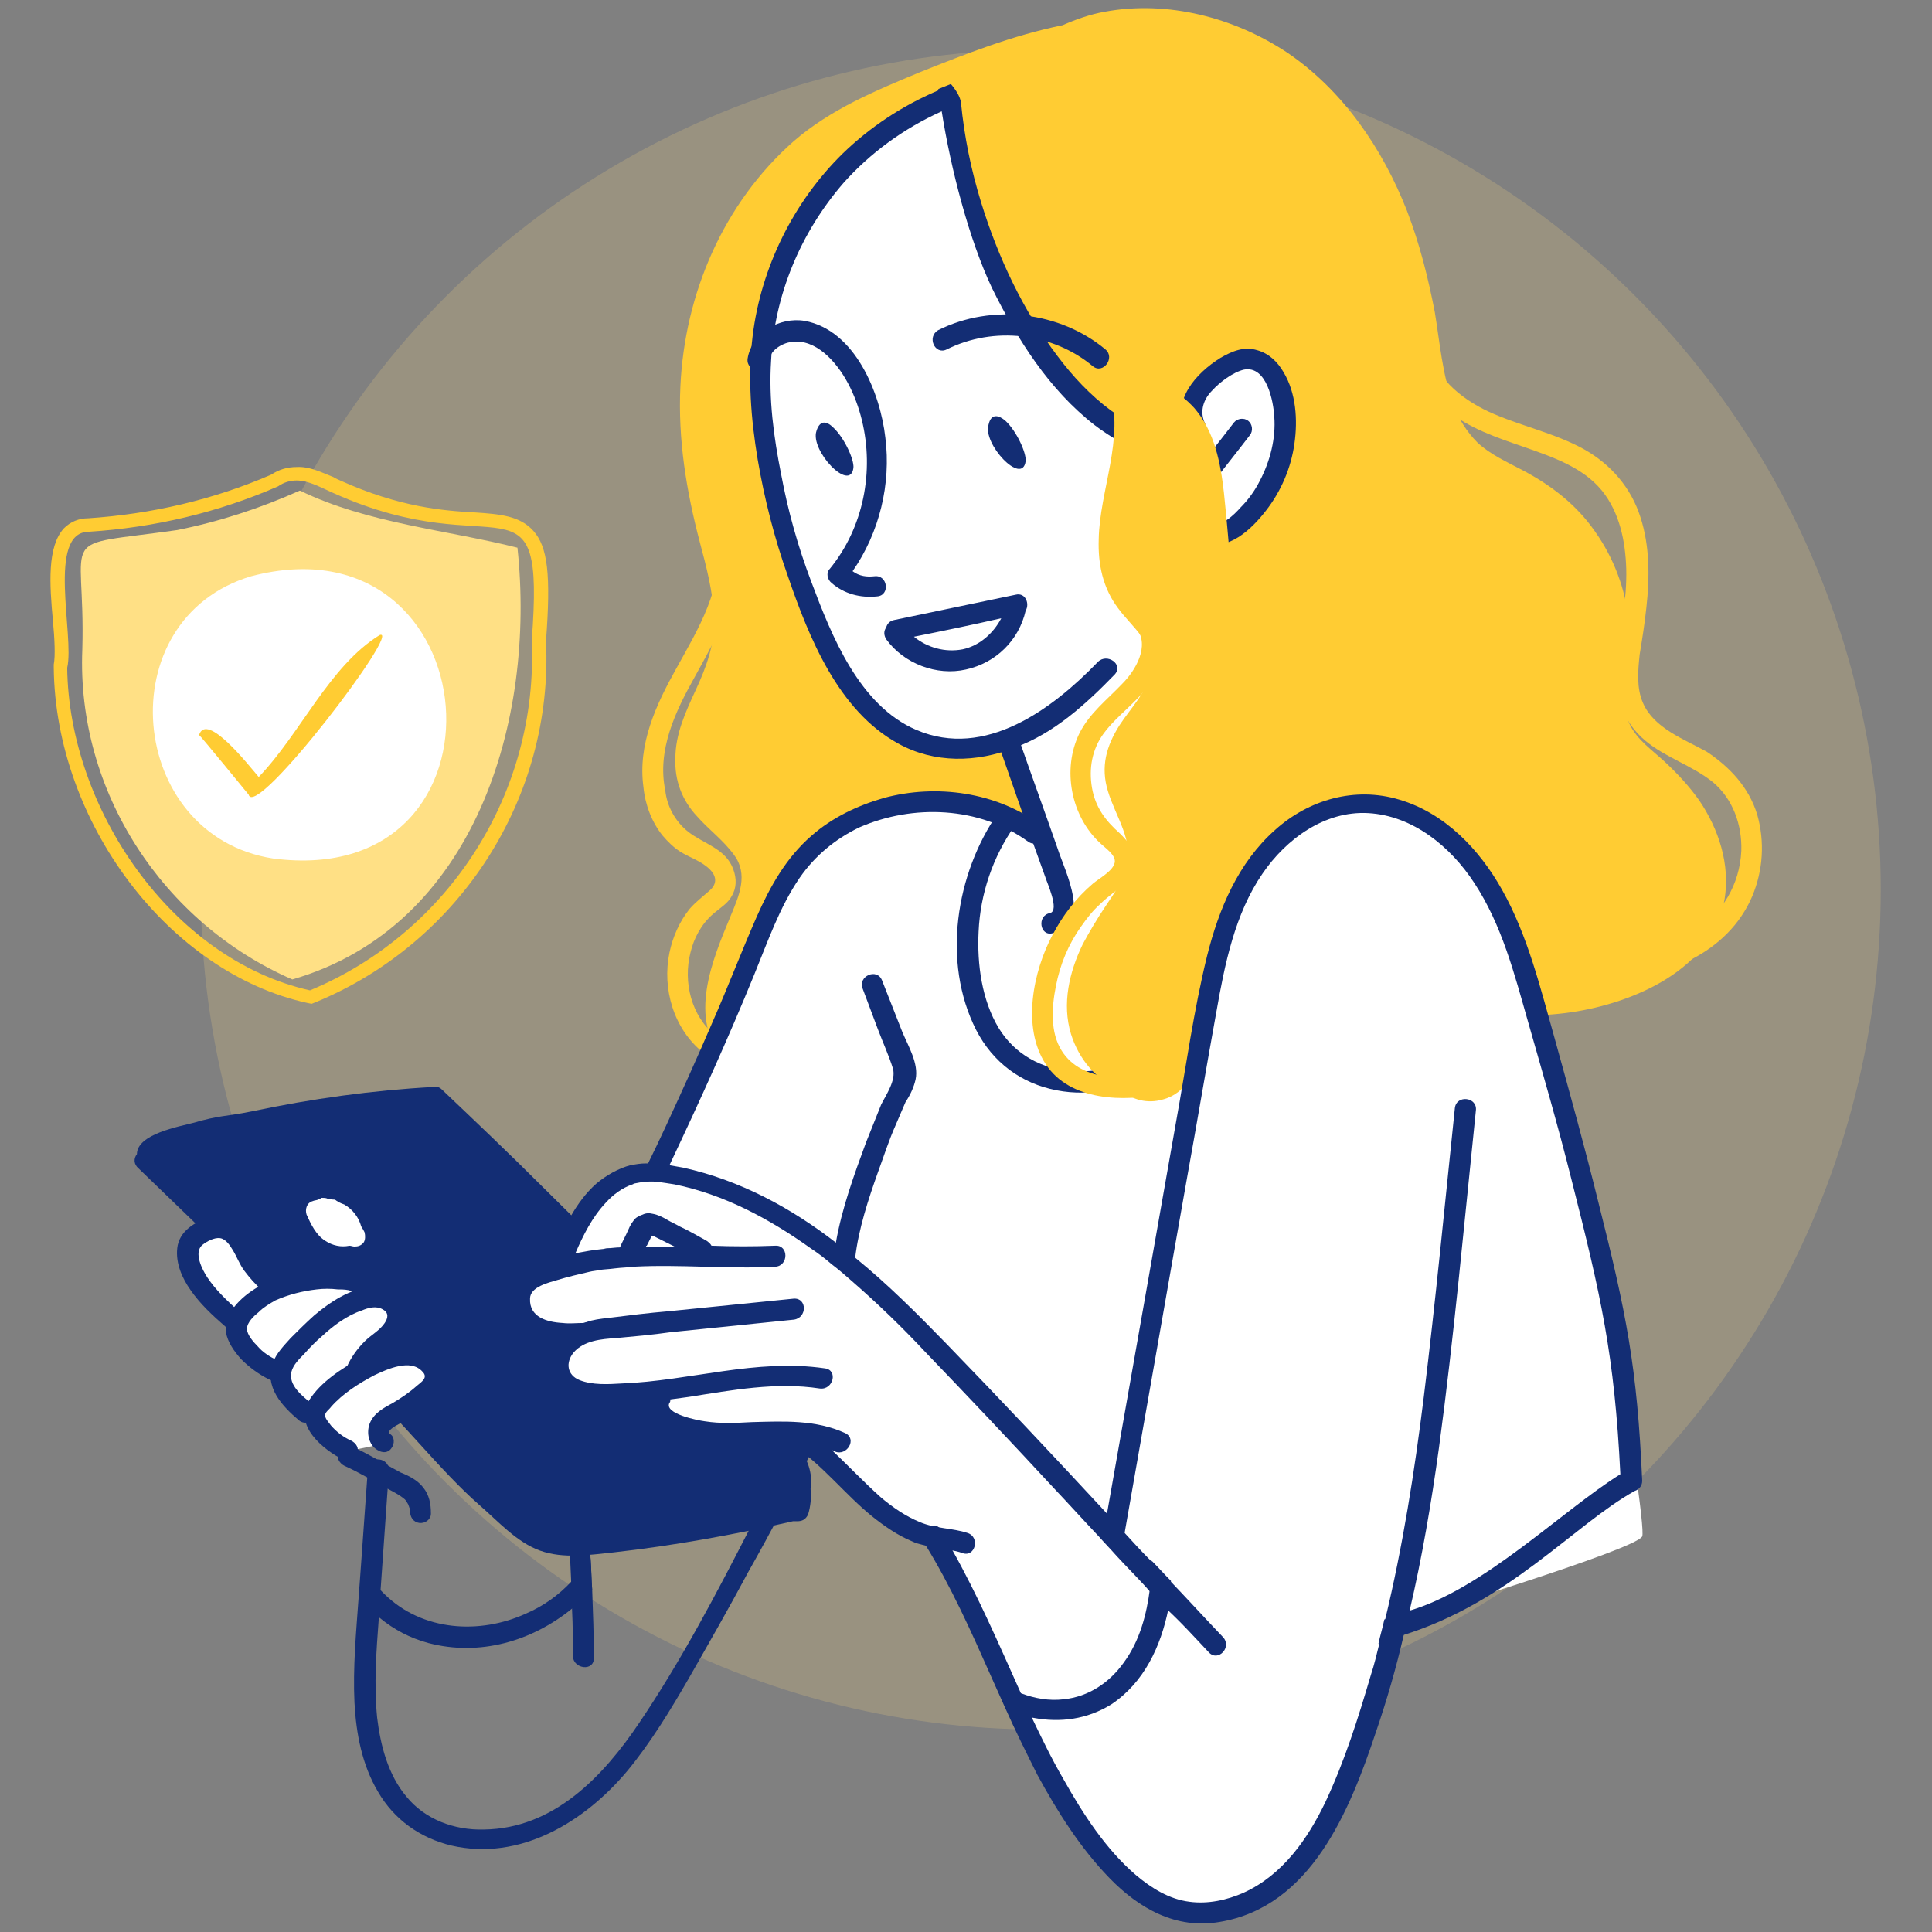
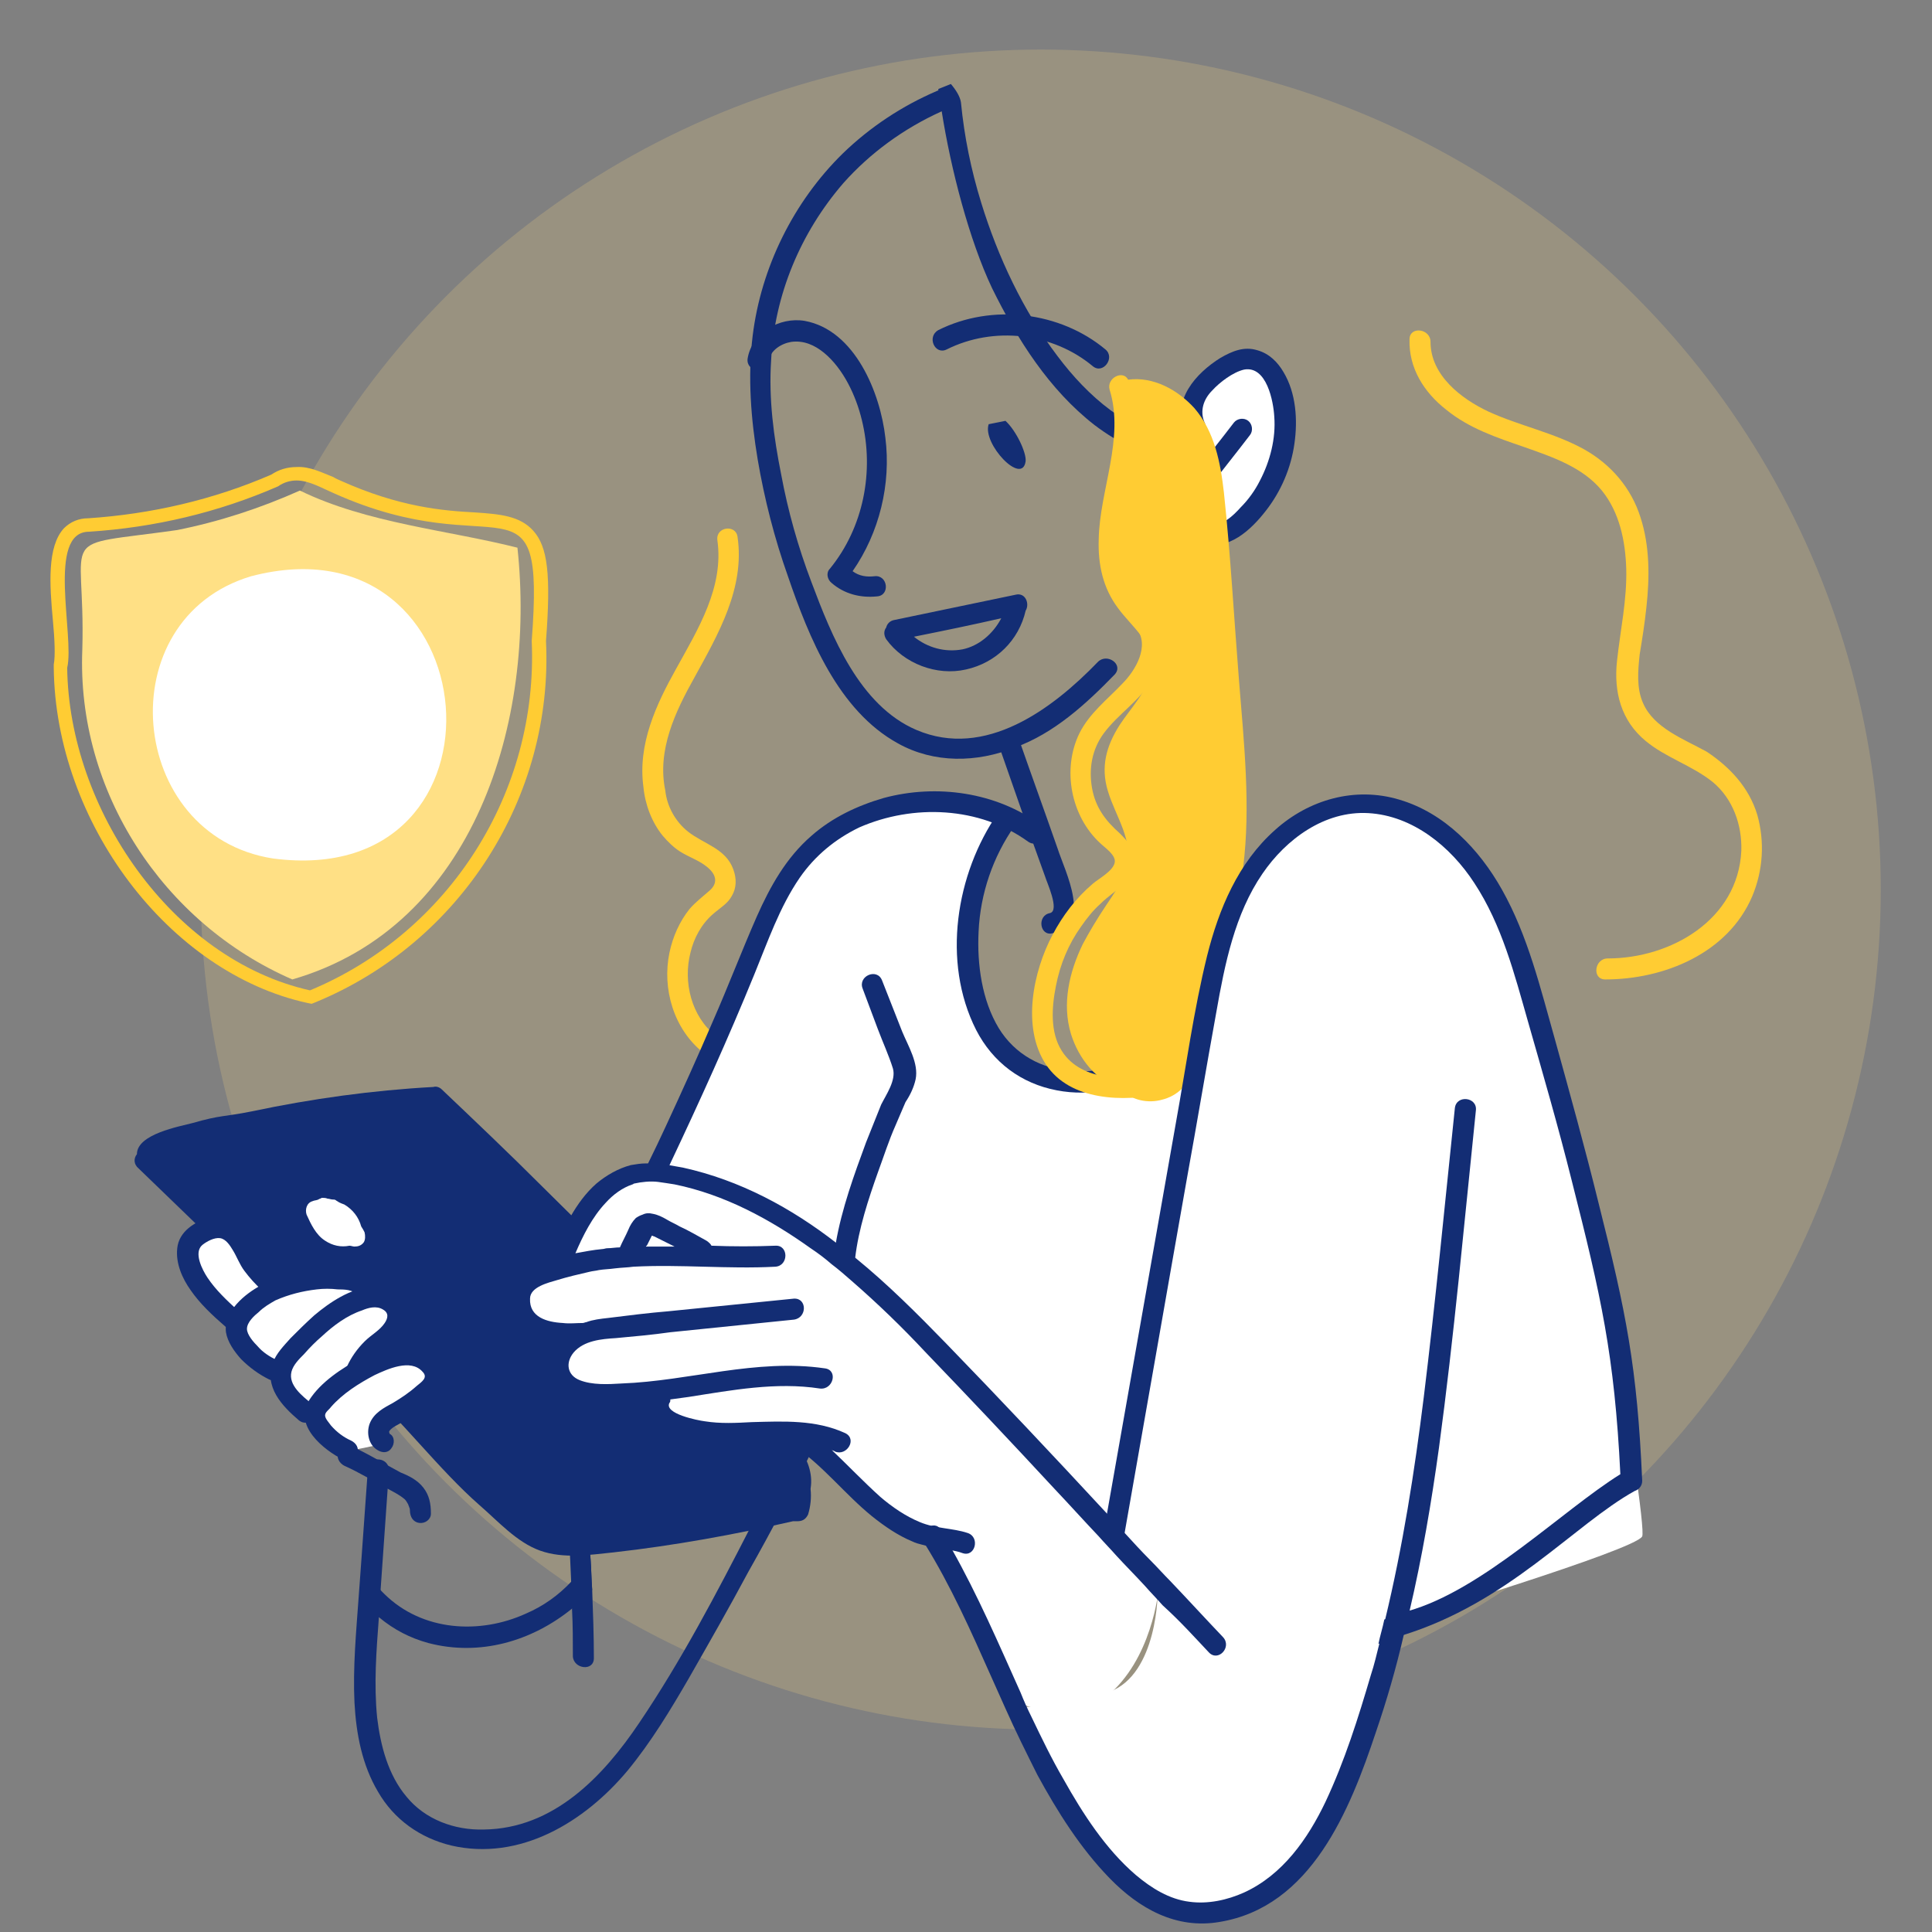
<svg xmlns="http://www.w3.org/2000/svg" version="1.1" id="Layer_2_00000142171649887088268210000003931647728689751937_" x="0px" y="0px" viewBox="0 0 230 230" style="enable-background:new 0 0 230 230;" xml:space="preserve">
  <rect x="0" y="0" width="230" height="230" fill="#808080" stroke="none" />
  <style type="text/css">
	.st0{opacity:0.2;fill:#FFE085;enable-background:new    ;}
	.st1{fill:#FFCC33;}
	.st2{fill:#FFFFFF;}
	.st3{fill:#132D74;}
	.st4{fill:#FFE085;}
	.st5{fill:none;}
</style>
  <g id="Final">
    <g>
      <g>
        <circle class="st0" cx="123.9" cy="105.9" r="100" />
        <g>
          <g>
            <path class="st1" d="M81.9,99c1.9,1.5,4.5,2,5.4,4.5c0.4,1.1,0.4,2.2-0.2,3.2c-0.5,0.9-1.4,1.4-2.2,2.1       c-1.4,1.2-2.3,2.9-2.7,4.6c-0.9,3.5,0.1,7.6,3,9.9c1.2,1-0.2,3-1.5,2c-3.5-2.8-4.9-7.6-4-11.9c0.4-1.9,1.2-3.7,2.4-5.2       c0.7-0.8,1.6-1.5,2.4-2.2c0.9-0.8,0.8-1.7,0-2.5c-1-1-2.4-1.4-3.5-2.1c-0.8-0.5-1.5-1.2-2.1-1.9c-1.3-1.6-2.1-3.7-2.3-5.8       c-0.7-5.1,1.5-9.8,3.9-14.1c2.6-4.7,5.7-9.7,4.9-15.3c-0.2-1.6,2.2-1.9,2.4-0.4c0.9,6.1-2.3,11.6-5.1,16.7       c-2.3,4.1-4.5,8.7-3.5,13.5C79.4,96,80.4,97.8,81.9,99L81.9,99z" />
-             <path class="st1" d="M205.3,107.1c0.7-4.2-0.7-8.4-3-11.8c-1.2-1.7-2.6-3.2-4.1-4.6c-1.5-1.4-3.3-2.6-4.2-4.5       c-0.9-2-0.5-4.4-0.3-6.5c0.2-2,0.4-3.9,0.2-5.8c-0.4-3.8-1.8-7.5-4-10.6c-2.2-3.2-5.2-5.5-8.6-7.3c-1.9-1-3.9-1.9-5.4-3.3       c-1.3-1.3-2.3-2.9-2.9-4.6c-1.3-3.5-1.6-7.4-2.2-11C170,33,169,29,167.5,25.1c-2.9-7.4-7.6-14.3-14.2-18.8       C147,2.1,139,0,131.5,1.4c-1.7,0.3-3.4,0.9-5,1.6c-5.9,1.2-11.5,3.4-17,5.6c-5.3,2.2-10.6,4.4-15,8.2C86.1,24.2,81.5,35,81,46       c-0.3,6.3,0.7,12.4,2.3,18.5c0.8,3,1.6,6,1.7,9.1c0.1,3.1-0.9,5.8-2.2,8.6c-1.2,2.6-2.4,5.2-2.4,8.1c-0.1,2.6,0.8,5,2.6,6.9       c1.4,1.6,3.1,2.8,4.4,4.6c1.7,2.3,0.6,4.8-0.4,7.2c-2.2,5.3-5.2,12.3-0.7,17.3c2.7,3,6.9,3.9,10.9,3.4       c7.5,3.8,17.4,0.8,21.6-6.5c7.1,3.9,15.6,1.7,22.3-2.3c3.6-2.2,6.8-5.2,10.7-7c1.9-0.8,3.8-1.2,5.8-0.9c2.1,0.3,4,1.2,5.8,2.1       c3.8,1.9,7.3,3.9,11.4,4.9c4,1,8.2,1.1,12.3,0.5C194.5,119.4,203.9,115.4,205.3,107.1L205.3,107.1z" />
            <path class="st2" d="M120.2,97.7c0,0-4.2,7.9-4.8,12.3c-0.6,4.4,0.6,11.9,6.9,17.3c6.3,5.4,18.8-0.5,19.2-0.6       c0.4-0.1,2.6-7.4,4.9-17.3c2.3-9.9,11.7-13.4,16.8-13.4c5.1,0,12.7,4.1,18.7,19c5.9,14.9,14.3,66.4,13.6,67.9       c-0.7,1.6-28.9,10.1-28.9,10.1s-7.1,22.1-11.1,28.7c-4,6.6-10.1,7.6-17.4,4.7s-17.1-23.2-17.1-23.2s5.3,0.3,11.1-1.8       c5.7-2.1,5.8-11.9,5.7-12.3c-0.1-0.4-4.2-5.6-4.2-5.6s-27.3-29.1-35.5-35.6s-19.2-8.8-19.2-8.8s8.4-18,11.5-26.6       c3-8.5,4.5-9.2,10.6-14.7C107.2,92.4,120.2,97.7,120.2,97.7L120.2,97.7z" />
-             <path class="st2" d="M112.7,11.8c0,0-0.2,5.9,5.8,21.1c6,15.2,18.9,18.8,18.9,18.8l5.2,12.8l3.8,41.6l-4.2,18       c0,0-6.9,7.8-20.2,2.2c-13.3-5.6-2.7-28.8-2.7-28.8l5,2l-4.2-11.9c0,0-3.9,2.3-9.8,1s-17.9-12.5-20-39.2       C88.2,22.8,112.7,11.8,112.7,11.8L112.7,11.8z" />
            <path class="st3" d="M132.7,80.3c1.1-1.2-0.9-2.6-2-1.5c-5.4,5.6-13.4,11.6-21.6,8.1c-6.8-2.9-10.1-11.2-12.5-17.6       c-1.6-4.2-2.8-8.5-3.6-12.8c-0.9-4.5-1.5-9-1.2-13.6c0.4-7.8,3.5-15.2,8.6-21.1c3.2-3.6,7.2-6.5,11.6-8.5       c0.8-0.3,1.5-0.7,2.3-0.9c-0.1-0.7-0.6-1.5-1.2-2.2c-0.5,0.2-1,0.4-1.5,0.6c-4.2,1.8-8,4.3-11.3,7.5C94.5,24,90.6,31.8,89.6,40       c-0.6,4.9-0.2,9.9,0.6,14.7c0.8,4.7,2,9.4,3.6,13.9c2.5,7.3,6,16,13.1,19.9c4.3,2.4,9.4,2.3,13.9,0.5       C125.5,87.3,129.3,83.8,132.7,80.3L132.7,80.3z" />
            <path class="st3" d="M125.3,111.1c-1.5,0.4-1.9-2.1-0.3-2.4c1.2-0.3-0.4-3.7-0.6-4.4c-0.6-1.7-1.2-3.3-1.8-5       c-1.2-3.4-2.4-6.9-3.6-10.3c-0.5-1.5,1.8-2.5,2.3-1c1.5,4.3,3.1,8.7,4.6,13C126.8,103.8,130.1,110.1,125.3,111.1z" />
            <path class="st3" d="M104.1,68.6c1.6-0.2,1.9,2.3,0.3,2.4c-2,0.2-3.9-0.3-5.4-1.6c-0.5-0.4-0.7-1.2-0.2-1.7       c4-4.9,5.3-11.6,3.8-17.7c-0.7-2.9-2.2-6.1-4.5-8c-1.1-0.9-2.4-1.5-3.9-1.3c-1.2,0.2-2.5,1-2.7,2.3c-0.2,1.6-2.7,1.3-2.5-0.3       c0.5-3.1,3.8-5,6.8-4.5c6,1.1,9,8.6,9.6,13.9c0.7,5.5-0.7,11.3-3.9,15.9C102.3,68.6,103.2,68.7,104.1,68.6L104.1,68.6z" />
-             <path class="st3" d="M99.2,50.9c1.3,1.2,2.5,3.8,2.4,4.8c-0.4,3-5.2-2.1-4.4-4.4C97.6,50,98.4,50.1,99.2,50.9L99.2,50.9z" />
-             <path class="st3" d="M119.7,50.1c1.3,1.2,2.5,3.8,2.4,4.8c-0.4,3-5.2-2.1-4.4-4.4C118,49.2,118.9,49.4,119.7,50.1L119.7,50.1z" />
+             <path class="st3" d="M119.7,50.1c1.3,1.2,2.5,3.8,2.4,4.8c-0.4,3-5.2-2.1-4.4-4.4L119.7,50.1z" />
            <path class="st3" d="M131.6,41.6c1.2,1-0.3,3-1.5,2c-4.8-4-11.8-4.8-17.4-2c-1.4,0.7-2.4-1.5-1-2.3       C118.1,36.1,126.2,37.1,131.6,41.6L131.6,41.6z" />
            <path class="st3" d="M122.1,72.7c0.5-0.8,0-2.2-1.2-1.9c-4.8,1-9.6,2-14.4,3c-0.6,0.1-0.9,0.5-1,0.9c-0.3,0.4-0.3,0.9,0,1.4       c2.1,2.9,6,4.4,9.5,3.6C118.6,78.9,121.3,76.2,122.1,72.7L122.1,72.7z M114.6,77.3c-2.1,0.4-4.2-0.2-5.8-1.5       c3.5-0.7,6.9-1.4,10.4-2.2C118.2,75.5,116.5,76.9,114.6,77.3z" />
            <path class="st3" d="M140.1,55c1.6,0.3,1.8-2.2,0.3-2.5c-6.1-1.1-10.9-5.3-14.5-10.1c-4.1-5.4-7.1-11.8-9.1-18.3       c-1.2-3.9-2-7.8-2.4-11.9c-0.1-0.7-0.6-1.5-1.2-2.2c-0.5,0.2-1,0.4-1.5,0.6c0.1,0.8,0.2,1.7,0.4,2.6c1.1,7,3.3,15.4,6,21.1       c3,6.1,6.8,12.1,12.2,16.3C133.2,52.8,136.5,54.4,140.1,55L140.1,55z" />
            <path class="st3" d="M103.6,157.1c0.6-1.5-1.7-2.4-2.3-0.9c-3.6,8.6-7.6,17.1-11.9,25.5c-4.1,8-8.3,16-13.3,23.4       c-4.3,6.4-10.2,12.6-18.5,12.7c-3.5,0.1-7-1.2-9.2-3.9c-2.2-2.6-3.1-6.1-3.5-9.4c-0.4-4-0.1-7.9,0.2-11.9       c0-0.4,0.1-0.7,0.1-1.1l0.1-2.1l1-14.3c0.1-1.6-2.3-1.9-2.5-0.3l-0.8,11.2c0,0-0.3,4.1-0.3,4.1c-0.3,4.2-0.7,8.4-0.5,12.6       c0.2,3.7,0.9,7.4,2.8,10.6c1.9,3.3,5,5.5,8.7,6.4c8.2,1.9,15.9-2.8,21-8.9c2.8-3.4,5.1-7.2,7.3-11c2.4-4.2,4.8-8.4,7.1-12.7       C94.6,177.4,99.4,167.4,103.6,157.1L103.6,157.1z" />
            <path class="st3" d="M109,128.5c0.4-1.9-0.9-4-1.6-5.7c-0.8-2-1.6-4.1-2.4-6.1c-0.6-1.5-2.9-0.5-2.3,1c0.6,1.6,1.2,3.2,1.8,4.8       c0.6,1.6,1.3,3.1,1.8,4.7c0.4,1.4-0.8,3.1-1.4,4.3c-0.6,1.5-1.2,3-1.8,4.5c-1.4,3.8-2.9,7.9-3.6,12c-0.2,1-0.3,1.9-0.3,2.9       c0.8,0.6,1.6,1.3,2.4,2c0-1,0-2.1,0.2-3.1c0.4-3.5,1.6-7.1,2.7-10.2c0.7-1.9,1.3-3.8,2.1-5.6c0.4-0.9,0.8-1.9,1.2-2.8       C108.4,130.3,108.8,129.4,109,128.5L109,128.5z" />
            <path class="st3" d="M122.4,100.2c1.3,0.9,2.8-1,1.5-2c-5.3-3.9-12.4-4.9-18.7-3.2c-3.1,0.9-6.1,2.3-8.6,4.5       c-3,2.6-4.9,6-6.5,9.6c-1.8,4.1-3.4,8.3-5.2,12.4c-1.8,4.2-3.7,8.4-5.6,12.5c-0.7,1.5-1.4,3-2.1,4.4c-0.4,0.9-0.9,1.8-1.3,2.7       c-1.3,2.6-2.5,5.1-3.8,7.6c-0.5,0.9-0.9,1.8-1.4,2.7c-1.1,2-2.1,4.1-3.2,6.1c-0.2,0.4-0.4,0.8-0.6,1.2       c-0.2,0.4-0.4,0.8-0.6,1.1c0.1,0,0.3,0,0.4,0.1c-0.8,1.2-1.1,2.6-0.7,4c0.1,0.3,0.2,0.6,0.4,0.9c1.4-2.4,2.7-4.9,4-7.4       c1.1-2.1,2.2-4.2,3.3-6.4c1.1-2.1,2.2-4.3,3.2-6.4c0.6-1.2,1.2-2.4,1.8-3.7c0.1-0.2,0.1-0.3,0.2-0.5c0.3-0.6,0.6-1.2,0.9-1.9       c3.5-7.4,6.9-14.9,10-22.5c1.6-3.9,3-8,5.4-11.5c1.8-2.6,4.2-4.6,7.1-6C108.7,95.7,116.6,96,122.4,100.2L122.4,100.2z" />
            <path class="st3" d="M96.5,177.3c0,0,0-0.1,0-0.1c0.3-1.8-0.4-3.6-1.5-5c-1.3-1.8-3.1-3.4-4.6-5c-1.7-1.7-3.4-3.5-5.1-5.2       c-6.9-7-13.8-13.9-20.8-20.8c-3.9-3.9-7.9-7.7-11.9-11.5c-0.3-0.3-0.7-0.4-1-0.3c-7.3,0.4-14.5,1.4-21.6,2.9       c-3.5,0.7-3.6,0.4-7.1,1.4c-1.5,0.4-6.6,1.3-6.6,3.7c-0.4,0.5-0.4,1.2,0.2,1.7l26.3,25.4c4.8,4.3,9.5,10.5,14.3,14.7       c2.2,1.9,4.4,4.4,7.2,5.4c2.8,1,5.9,0.5,8.8,0.2c7.1-0.8,14.3-2.1,21.3-3.7l0.5,0c0.6,0,1-0.2,1.3-0.8       C96.5,179.3,96.6,178.3,96.5,177.3L96.5,177.3z" />
            <path class="st2" d="M118.3,167.8l19.7,20.8c0,0-0.5,7.7-5.3,12.5s-11.3,1.7-11.6,1.5c-0.3-0.2-9.6-19.1-9.6-19.1       s-0.8-0.4-3.2-1.2s-11.7-11.2-11.7-11.2s-9.9-0.6-14.3-1c-4.4-0.4-3-4.3-3-4.3s-10.1,0.6-11.7-1.4c-1.6-2,1.1-5.6,1.1-5.6       s-5.2,0.3-6.2-4c-0.9-4.3,4.8-4.1,4.8-4.1s0.5-3.2,1.5-5.4s4.1-5.3,7.8-5.9c3.8-0.6,15.7,5,20.4,7.8S118.3,167.8,118.3,167.8       L118.3,167.8z" />
            <path class="st3" d="M143.9,196.7c1.1,1.2,2.8-0.6,1.7-1.8c-2.1-2.2-4.2-4.5-6.3-6.7c-0.8-0.8-1.5-1.6-2.3-2.4       c-1.1-1.1-2.1-2.2-3.2-3.4c-0.7-0.8-1.4-1.5-2.1-2.3c-6.3-6.8-12.7-13.6-19.1-20.2c-3.4-3.5-6.9-7-10.7-10.1       c-0.8-0.6-1.5-1.2-2.3-1.8c-5.4-4.2-11.5-7.5-18.3-9c-0.6-0.1-1.1-0.2-1.7-0.3c-0.9-0.1-1.8-0.2-2.7-0.2       c-0.6,0-1.2,0.1-1.8,0.2c-1.5,0.4-2.9,1.2-4.1,2.2c-2.5,2.2-4,5.5-5.2,8.5c-0.1,0.2-0.1,0.4-0.1,0.6c-0.8,0.3-1.6,0.6-2.4,1       c-2.5,1.1-3.2,3.8-1.9,6.1c1,1.7,2.7,2.5,4.5,2.7c0.1,0,0.3,0,0.4,0.1c-0.8,1.2-1.1,2.6-0.7,4c0.1,0.3,0.2,0.6,0.4,0.9       c0.7,1.1,2,1.8,3.3,2.1c1.9,0.5,4.1,0.3,6.1,0.2c0.6-0.1,1.3-0.1,1.9-0.2c-0.2,1.7,1.2,3.1,2.8,3.8c2,0.8,4.2,1.1,6.3,1.2       c2.5,0.1,5.2-0.3,7.8-0.2c0.1,0.2,0.2,0.4,0.4,0.5c3.4,2.3,6,5.7,9.2,8.3c1.5,1.2,3.1,2.3,4.8,3c0.4,0.2,0.8,0.3,1.2,0.4       c1.1,0.3,2.1,0.4,3.2,0.6c0.5,0.1,1.1,0.2,1.6,0.4c1.5,0.5,2.1-1.9,0.6-2.4c-1.8-0.6-3.8-0.5-5.7-1.3c-1.7-0.7-3.3-1.8-4.7-3       c-2-1.8-3.9-3.8-5.8-5.6c0.1,0.1,0.3,0.1,0.4,0.2c1.4,0.6,2.7-1.5,1.2-2.2c-3.5-1.6-7.3-1.4-11.1-1.3c-1.9,0.1-3.7,0.2-5.6-0.1       c-0.8-0.1-4.9-0.9-4.2-2.2c0.1-0.1,0.1-0.2,0.1-0.4c0.7-0.1,1.5-0.2,2.2-0.3c5.1-0.8,10.4-1.8,15.6-1c1.6,0.2,2.2-2.2,0.6-2.4       c-8.2-1.2-16.1,1.5-24.2,1.8c-1.6,0.1-3.5,0.2-5-0.4c-1.5-0.6-1.7-2.1-0.7-3.3c1.2-1.4,3.3-1.6,5-1.7c2.2-0.2,4.4-0.4,6.5-0.7       c4.9-0.5,9.8-1,14.7-1.5c1.6-0.2,1.6-2.6,0-2.5c-5,0.5-9.9,1-14.9,1.5c-2.4,0.2-4.8,0.5-7.2,0.8c-0.9,0.1-1.8,0.2-2.6,0.5       c-0.1,0-0.3,0.1-0.4,0.1c-0.8,0-1.6,0.1-2.4,0c-1.9-0.1-4-0.7-3.9-2.9c0-1.4,2.2-1.9,3.2-2.2c1.3-0.4,2.6-0.7,3.9-1       c0.4-0.1,0.7-0.1,1.1-0.2c0.6-0.1,1.2-0.1,1.9-0.2c0.8-0.1,1.5-0.1,2.2-0.2c5.6-0.3,11.3,0.3,16.9,0c1.6-0.1,1.6-2.6,0-2.5       c-2.5,0.1-5.1,0.1-7.6,0c-0.1-0.2-0.3-0.4-0.6-0.6c-1.1-0.6-2.1-1.2-3.2-1.7c-0.5-0.3-1-0.5-1.5-0.8c-0.5-0.3-1.1-0.6-1.7-0.7       c-0.4-0.1-0.8-0.1-1.2,0.1c-0.3,0.1-0.5,0.2-0.8,0.4c-0.4,0.4-0.7,0.9-0.9,1.4c-0.3,0.7-0.7,1.4-1,2.1c-0.5,0-1,0.1-1.5,0.1       c-0.2,0-0.4,0.1-0.6,0.1c-1.1,0.1-2.1,0.3-3.2,0.5c0.9-2.1,2-4.3,3.6-6c0.9-1,2-1.8,3.2-2.2c0.1,0,0.1-0.1,0.2-0.1       c0.9-0.2,1.9-0.3,2.8-0.2c0.7,0.1,1.4,0.2,2,0.3c5.9,1.2,11.3,4.1,16.2,7.6c0.9,0.6,1.7,1.2,2.5,1.9c0.8,0.6,1.6,1.3,2.4,2       c3.1,2.7,6,5.5,8.8,8.5c5.1,5.3,10.2,10.7,15.2,16.1c1.8,1.9,3.6,3.9,5.4,5.8c0.7,0.8,1.4,1.5,2.1,2.3c1.1,1.2,2.3,2.4,3.4,3.6       c0.7,0.8,1.4,1.5,2.1,2.3C140.6,193.1,142.2,194.9,143.9,196.7L143.9,196.7z M76.9,148.4c0,0,0-0.1,0.1-0.1       c0.2-0.4,0.4-0.8,0.6-1.2c0.1,0,0.2,0.1,0.3,0.1c0.8,0.4,1.6,0.8,2.4,1.2C79.1,148.4,78,148.4,76.9,148.4L76.9,148.4z" />
            <path class="st3" d="M175.7,132.2c0.2-1.6-2.3-1.9-2.5-0.3c-1.2,11.5-2.3,23-3.7,34.4c-1.1,8.9-2.5,17.8-4.6,26.5       c-0.2,1-0.5,1.9-0.7,2.9c-0.3,1.2-0.6,2.5-1,3.7c-1.5,5.1-3.1,10.2-5.4,15.1c-2.1,4.4-5.1,8.7-9.7,10.8c-2,0.9-4.3,1.4-6.5,1.1       c-2.4-0.3-4.5-1.6-6.4-3.2c-3.6-3.1-6.3-7.3-8.6-11.4c-1.4-2.4-2.6-4.9-3.8-7.4c-0.5-1-0.9-1.9-1.3-2.9       c-2.6-5.8-5.1-11.6-8.2-17.1c-0.4-0.8-0.9-1.5-1.3-2.3c-0.8-1.3-2.8,0.2-2,1.5c0,0.1,0.1,0.1,0.1,0.2c3.1,5,5.5,10.4,7.9,15.8       c0.6,1.3,1.1,2.5,1.7,3.8c1.2,2.7,2.5,5.3,3.8,7.9c2.4,4.4,5.1,8.7,8.6,12.3c3.5,3.6,7.9,6.1,13.1,5.2       c10.9-1.8,15.5-13.3,18.6-22.6c1.3-3.8,2.4-7.6,3.3-11.5c0.2-1,0.5-1.9,0.7-2.9c1.5-6.4,2.6-12.9,3.5-19.4       C173.1,159.1,174.3,145.7,175.7,132.2L175.7,132.2z" />
-             <path class="st3" d="M139.4,188.2c-0.8-0.8-1.5-1.6-2.3-2.4c-0.1,1-0.1,2-0.2,3c0,0.1,0,0.2,0,0.3c-0.4,3.1-1.2,6.2-3.1,8.8       c-1.7,2.4-4.2,4.1-7.2,4.4c-1.7,0.2-3.4-0.1-5-0.7c-1.3-0.5-2.5-1.1-3.5-1.9c0.6,1.3,1.1,2.5,1.7,3.8c1,0.4,2.1,0.8,3.2,1       c3.2,0.6,6.4,0.2,9.3-1.6c3.9-2.6,5.9-6.9,6.8-11.4C139.1,190.3,139.3,189.2,139.4,188.2L139.4,188.2z" />
            <path class="st2" d="M45.1,172l-4.9,1l-2.9-4.2c0,0-0.5-0.5-1.7-1.9c-1.1-1.4-2.5-3.4-2.5-3.4s-1.6-1.2-2.9-2.5       c-1.3-1.2-2.9-4.3-2.9-4.3s-3-3-4.9-5.8c-1.9-2.8,1.2-4.5,4.1-4.8c2.9-0.3,5.8,7.5,5.8,7.5s6.3-1.7,9.1-1.6       c2.8,0.1,2.7,2.5,2.7,2.5s1.5-0.9,3.2,0.9c1.8,1.9-4.4,7.1-4.4,7.1s2.7-0.9,4.5-1.6c1.8-0.6,3.6,0.1,4.6,2.2s-1.8,3.8-4.5,4.7       C44.8,168.9,45.1,172,45.1,172L45.1,172z" />
            <path class="st3" d="M52.9,163.6c0.2,1.5-0.7,2.5-1.7,3.4c-1,0.9-2.2,1.6-3.3,2.3c-0.5,0.3-1.2,0.6-1.5,1       c-0.1,0.1-0.1,0.2,0,0.4c0.6,0.3,0.6,1.2,0.2,1.7c-0.4,0.6-1.1,0.6-1.7,0.2c-1-0.6-1.3-2-0.9-3.1c0.5-1.3,1.7-1.9,2.8-2.5       c1-0.6,1.9-1.2,2.8-2c0.6-0.5,1.4-1,0.7-1.7c-1.4-1.6-4.2-0.3-5.7,0.4c-1.9,1-3.8,2.2-5.2,3.8c-0.2,0.3-0.7,0.6-0.7,1       c0,0.4,0.5,0.9,0.7,1.2c0.7,0.8,1.5,1.4,2.4,1.8c0.6,0.3,1,0.9,0.7,1.6c-0.2,0.6-1,1-1.6,0.7c-2.4-1.2-6-4.1-4.1-7.1       c1.4-2.2,3.9-3.8,6.1-5c2.3-1.3,5.3-2.5,7.9-1.3C51.8,161.3,52.8,162.4,52.9,163.6L52.9,163.6z" />
            <path class="st3" d="M47.7,154.6c0.9,0.9,1.1,2.3,0.6,3.4c-0.5,1.3-1.6,2.1-2.6,2.9c-0.9,0.7-1.6,1.6-2.1,2.7       c-0.7,1.4-3,0.5-2.3-0.9c0.5-1.1,1.2-2.1,2.1-3c0.8-0.8,1.8-1.3,2.4-2.2c0.4-0.6,0.5-1.2-0.2-1.6c-0.8-0.5-1.8-0.2-2.5,0.1       c-1.8,0.6-3.4,1.8-4.8,3.1c-0.7,0.6-1.4,1.3-2.1,2.1c-0.6,0.6-1.3,1.3-1.5,2.1c-0.4,1.6,1.3,2.9,2.4,3.8c1.2,1-0.2,3-1.5,2       c-2-1.7-4.2-4-3.1-6.9c0.4-1.1,1.3-2,2.1-2.9c0.9-0.9,1.8-1.8,2.8-2.7c1.9-1.6,4.3-3.2,6.8-3.4       C45.5,153.2,46.8,153.5,47.7,154.6L47.7,154.6z" />
            <path class="st3" d="M44.8,153.2c0.7,1.4-1.6,2.4-2.3,1c-0.4-0.7-1.6-0.7-2.3-0.7c-0.8-0.1-1.7-0.1-2.5,0       c-1.7,0.2-3.3,0.6-4.9,1.3c-0.7,0.4-1.4,0.8-2,1.4c-0.5,0.4-1.4,1.2-1.4,2c0,0.7,0.8,1.6,1.3,2.1c0.6,0.7,1.4,1.2,2.2,1.6       c1.5,0.7,0.5,3-0.9,2.3c-1.2-0.6-2.3-1.4-3.3-2.4c-0.8-0.9-1.6-2-1.8-3.2c-0.3-2.5,2.3-4.6,4.2-5.6c2-1.2,4.3-1.8,6.6-1.9       C40.3,150.8,43.5,150.7,44.8,153.2L44.8,153.2z" />
            <path class="st3" d="M32.7,151.7c0.5,0.4,0.7,1.1,0.2,1.7c-0.4,0.5-1.2,0.7-1.7,0.2c-0.8-0.7-1.5-1.5-2.1-2.3       c-0.6-0.8-0.9-1.7-1.4-2.5c-0.3-0.5-0.8-1.3-1.5-1.4c-0.7-0.1-1.6,0.4-2.1,0.8c-1.1,0.9,0,3,0.6,3.9c1,1.5,2.3,2.7,3.6,3.9       c0.5,0.4,0.7,1.1,0.2,1.7c-0.4,0.5-1.2,0.7-1.7,0.2c-1.5-1.3-3-2.7-4.1-4.3c-1-1.4-1.8-3.2-1.6-5c0.2-2,2.1-3.2,4-3.7       c2-0.5,3.7,0.9,4.6,2.6C30.7,149.1,31.4,150.6,32.7,151.7L32.7,151.7z" />
            <path class="st3" d="M50.4,177.1c0.7,0.9,0.9,1.9,0.9,3.1c0,0.7-0.7,1.2-1.4,1.1c-0.7-0.1-1.1-0.7-1.1-1.5c0-0.1,0-0.2-0.1-0.4       c0-0.1-0.1-0.2-0.1-0.3c-0.1-0.2-0.3-0.5-0.4-0.6c-0.7-0.6-1.4-0.9-2.1-1.3c-1.7-0.9-3.3-1.9-5.1-2.7c-0.6-0.3-1-1-0.7-1.6       c0.2-0.6,1-1,1.6-0.7c2,0.9,3.9,2.1,5.8,3.1C48.7,175.7,49.7,176.2,50.4,177.1L50.4,177.1z" />
            <path class="st3" d="M70.7,197.4c0-2.7-0.1-5.4-0.2-8.1c-0.1-1.3-0.1-2.5-0.2-3.8c-0.3-6.6-0.8-13.1-1.5-19.7       c-0.2-1.6-2.6-1.2-2.4,0.4c0.8,7.4,1.3,14.8,1.6,22.2c0.1,1.1,0.1,2.1,0.1,3.2c0.1,1.9,0.1,3.7,0.1,5.6       C68.3,198.7,70.7,199,70.7,197.4L70.7,197.4z" />
            <path class="st3" d="M70.5,189.3c-0.1-1.3-0.1-2.5-0.2-3.8c-0.7,1-1.5,2-2.3,2.8c-1.5,1.6-3.3,2.9-5.4,3.8       c-5.5,2.5-12.3,2.1-16.8-2.3c-0.1-0.1-0.3-0.3-0.4-0.4c-0.9-1-1.7-2.1-2.2-3.3l-0.3,4.1c0.7,0.9,1.4,1.7,2.3,2.4       c1.7,1.4,3.6,2.4,5.8,3c6.1,1.6,12.3-0.2,17.1-4.1c0.7-0.6,1.4-1.2,2-1.8C70.2,189.5,70.4,189.4,70.5,189.3L70.5,189.3z" />
            <path class="st3" d="M143.7,115.4c0.6-1.5,2.4-0.7,1.8,0.8c-1.7,4.4-4,8.6-8,11.2c-3.4,2.2-7.6,3.2-11.7,2.4       c-4.2-0.8-7.6-3.3-9.6-7.2c-4.1-8.1-2.4-18.6,2.6-25.8c0.9-1.3,2.9,0.2,2,1.5c-2.6,3.7-4.1,8.1-4.3,12.6       c-0.2,3.9,0.4,8.2,2.4,11.5c1.9,3.1,5.1,4.9,8.8,5.1C135.3,128.1,141.1,122,143.7,115.4L143.7,115.4z" />
            <path class="st2" d="M143.2,64.6c0,0-0.7,2.5,3.8-1.7c4.5-4.2,10.9-14.6,4.2-19.2c-6.7-4.6-10.8,8.9-10.8,8.9L143.2,64.6z" />
            <path class="st3" d="M152.8,44.3c1.5,2.5,1.7,5.7,1.3,8.5c-0.4,2.9-1.6,5.7-3.4,8c-1.7,2.2-4.5,4.9-7.5,3.8       c-1.5-0.5-0.6-2.8,0.9-2.3c1.3,0.5,2.8-1,3.6-1.9c0.9-0.9,1.7-2,2.3-3.2c1.2-2.3,1.9-5,1.7-7.6c-0.1-1.8-0.9-6.1-3.6-5.6       c-1.3,0.3-2.9,1.5-3.8,2.5c-1,1-1.5,2.4-0.9,3.8c0.7,1.4-1.6,2.4-2.3,1c-1.7-3.6,1.3-6.9,4.2-8.7c1.4-0.8,2.8-1.4,4.4-0.9       C151.1,42.1,152.1,43.1,152.8,44.3L152.8,44.3z" />
            <path class="st3" d="M148.8,51.8c-1.6,2.1-3.3,4.2-4.9,6.3c-0.4,0.5-1.2,0.6-1.7,0.2c-0.6-0.4-0.6-1.2-0.2-1.7       c1.6-2.1,3.3-4.2,4.9-6.3c0.4-0.5,1.2-0.6,1.7-0.2C149.1,50.5,149.2,51.3,148.8,51.8z" />
            <path class="st1" d="M147.5,81c-0.6-7.5-1-14.9-1.8-22.4c-0.4-3.5-1.1-7.2-3.5-10c-2-2.2-4.9-3.8-7.9-3.4       c-0.6-1.2-2.6-0.2-2.2,1.2c1.8,5.8-1.2,12-1.3,17.8c-0.1,3,0.5,5.8,2.3,8.2c1.6,2.2,4.5,4.3,4,7.3c-0.4,2.5-2.5,4.6-3.8,6.6       c-1.6,2.5-2.3,5-1.4,7.9c0.9,3,3.1,5.9,2.2,9.1c-0.5,1.7-1.5,3.1-2.5,4.6c-1,1.5-1.9,3-2.7,4.5c-1.6,3.3-2.5,7.1-1.4,10.7       c0.9,2.9,3,5.6,6,6.6c1.2,1.3,3.2,1.7,4.9,1.2c2.8-0.7,4.1-3.5,4.8-6.1c0.9-3.5,1.7-7.1,2.5-10.7c0.8-3.6,1.7-7.2,2.3-10.9       C148.9,96,148.1,88.5,147.5,81z" />
            <path class="st3" d="M195.5,176.3c-0.6-13.6-1.9-20-5.2-33.1c-1.6-6.5-3.4-13-5.2-19.5c-1.7-6-3.2-12.3-6.3-17.8       c-2.7-4.8-6.8-9.1-12.2-10.7c-5.3-1.6-10.8,0-14.8,3.6c-4.4,3.9-6.7,9.4-8.1,15c-1.6,6.5-2.5,13.2-3.7,19.8l-7.3,41.4l-0.9,5.1       l-0.6,3.1c0.7,0.8,1.4,1.5,2.1,2.3c0.2-1,0.4-2,0.6-3.1c2.3-13,5.2-29.7,7.4-42.1c1.2-6.6,2.3-13.2,3.5-19.8       c1-5.7,2.2-11.7,5.5-16.5c2.8-4.1,7.4-7.5,12.6-7.2c5.3,0.3,9.8,4,12.6,8.3c3.3,5,4.8,10.9,6.4,16.5c1.8,6.3,3.6,12.5,5.2,18.9       c3.5,13.8,5.1,20.8,5.8,35c-6.9,4.3-16.4,13.8-25.3,16.3c-0.9,0.3-1.8,0.7-2.8,1c-0.2,1-0.5,1.9-0.7,2.9c0.9-0.3,1.8-0.7,2.8-1       c12.7-3.9,20.5-13.2,27.7-17.2C195.2,177.3,195.5,176.8,195.5,176.3L195.5,176.3z" />
            <path class="st1" d="M209.2,97c0.9,3.2,0.7,6.6-0.6,9.7c-2.9,6.8-10.5,9.9-17.5,9.9c-1.6,0-1.3-2.5,0.3-2.5       c7.5,0,15.5-4.6,15.9-12.8c0.1-3.1-1-6.2-3.4-8.2c-2.5-2-5.6-2.9-8-4.9c-2.9-2.4-3.8-5.8-3.4-9.5s1.2-7.3,1.1-11       c-0.1-3.3-0.8-6.7-2.9-9.3c-2.3-2.8-5.9-4-9.3-5.2c-3.2-1.1-6.5-2.2-9.2-4.4c-2.7-2.1-4.5-5-4.4-8.4c0-1.6,2.5-1.3,2.5,0.3       c0,4,3.7,6.8,6.9,8.3c3.7,1.7,7.8,2.5,11.4,4.5c3.2,1.8,5.6,4.6,6.7,8.1c1.1,3.4,1.1,7.1,0.7,10.7c-0.2,1.9-0.5,3.8-0.8,5.6       c-0.2,1.9-0.4,4,0.4,5.8c1.3,3,4.9,4.3,7.6,5.8C205.9,91.3,208.2,93.7,209.2,97L209.2,97z" />
            <path class="st1" d="M138.1,127.8c1.6-0.3,1.9,2.1,0.3,2.4c-4.6,1-11,0.9-13.9-3.5c-2.9-4.4-1.5-11.1,0.8-15.4       c1.2-2.3,2.8-4.4,4.8-6.1c0.7-0.6,2.4-1.5,2.6-2.5c0.2-0.9-1.2-1.8-1.7-2.3c-3.5-3.2-4.6-8.8-2.5-13.1c1.2-2.4,3.3-4,5.1-5.9       c1.6-1.6,3.3-4.5,1.7-6.6c-1-1.3,1-2.8,2-1.5c1.7,2.3,1.3,5.3-0.1,7.6c-1.5,2.5-4.1,4.1-5.8,6.4c-1.4,1.9-1.8,4.2-1.4,6.5       c0.4,2.3,1.6,3.9,3.3,5.4c0.9,0.9,1.8,1.9,1.8,3.2c0,1.1-0.5,2.1-1.3,2.8c-0.9,0.9-1.9,1.5-2.8,2.4c-0.9,0.8-1.6,1.7-2.3,2.7       c-1.5,2.1-2.5,4.5-3,7.1c-0.5,2.5-0.7,5.5,0.7,7.7C128.8,128.9,134.4,128.6,138.1,127.8L138.1,127.8z" />
            <path class="st2" d="M43.4,146.7c0.1,0.4,0.1,0.9-0.1,1.2c-0.3,0.4-0.7,0.5-1.1,0.5c-0.2,0-0.4-0.1-0.6-0.1c-1,0.2-2,0-2.9-0.6       c-1.1-0.7-1.7-2-2.2-3.1c-0.2-0.6,0-1.4,0.7-1.6c0.2-0.1,0.5-0.1,0.7-0.2c0.1-0.1,0.3-0.1,0.4-0.2c0.2,0,0.5,0,0.7,0.1       c0.2,0,0.4,0.1,0.6,0.1c0.1,0,0.3,0,0.4,0.1c0.1,0.1,0.2,0.1,0.3,0.2c0.2,0.1,0.4,0.2,0.7,0.3c1,0.6,1.7,1.5,2,2.6       C43.2,146.3,43.3,146.5,43.4,146.7L43.4,146.7z" />
          </g>
          <g>
            <path class="st1" d="M35.3,57.2c1.5,0,3,0.9,4.4,1.5c19.8,8.9,25.2-3.5,23.6,17.6c0.8,18-9.8,34.7-26.4,41.6       C20.4,114.2,8.2,96.2,8,79.5c0.9-3.8-2.5-16.2,2.6-16.2c7.8-0.5,15.4-2.3,22.5-5.4C33.8,57.4,34.6,57.2,35.3,57.2 M35.3,55.6       L35.3,55.6c-1.1,0-2.1,0.3-3,0.9c-6.9,3-14.3,4.7-21.8,5.2c-1.1,0-2.1,0.4-2.9,1.2c-2,2.2-1.7,6.7-1.3,11       c0.2,2.1,0.3,4.2,0.1,5.2l0,0.2v0.2c0.2,18.4,13.7,36.3,30.2,39.9l0.5,0.1l0.5-0.2c17.2-7.1,28.3-24.4,27.4-43       c0.6-7.9,0.2-11.2-1.5-13.1c-1.6-1.8-4-2-7-2.2c-3.7-0.2-8.9-0.6-16-3.8c-0.2-0.1-0.5-0.2-0.8-0.4       C38.4,56.3,36.9,55.5,35.3,55.6L35.3,55.6L35.3,55.6z" />
            <path class="st4" d="M21.1,63.1C6.3,65.2,10.2,62.9,9.8,77.3c-0.7,16.9,9.6,32.6,25,39.3c21.8-6.3,29-30.9,26.8-51.4       c-8.3-2.1-17.9-2.9-25.9-6.8C31,60.5,26.1,62.1,21.1,63.1L21.1,63.1z M30.2,69.6c26.8-7,30.3,35.2,2.4,31.5       C16.3,98.6,14.2,74.4,30.2,69.6z" />
            <path class="st2" d="M29.9,68.6c28.6-7.5,32.3,37.5,2.6,33.6C15.1,99.5,12.8,73.7,29.9,68.6z" />
-             <path class="st1" d="M29.6,94.6c0.8,3.1,18.4-20,15.6-19c-6,3.7-9.4,11.7-14.4,16.9c-1.2-1.4-6.2-7.8-7.1-5       C23.8,87.5,29.6,94.6,29.6,94.6z" />
          </g>
        </g>
      </g>
      <rect x="0" class="st5" width="230" height="230" />
    </g>
  </g>
</svg>